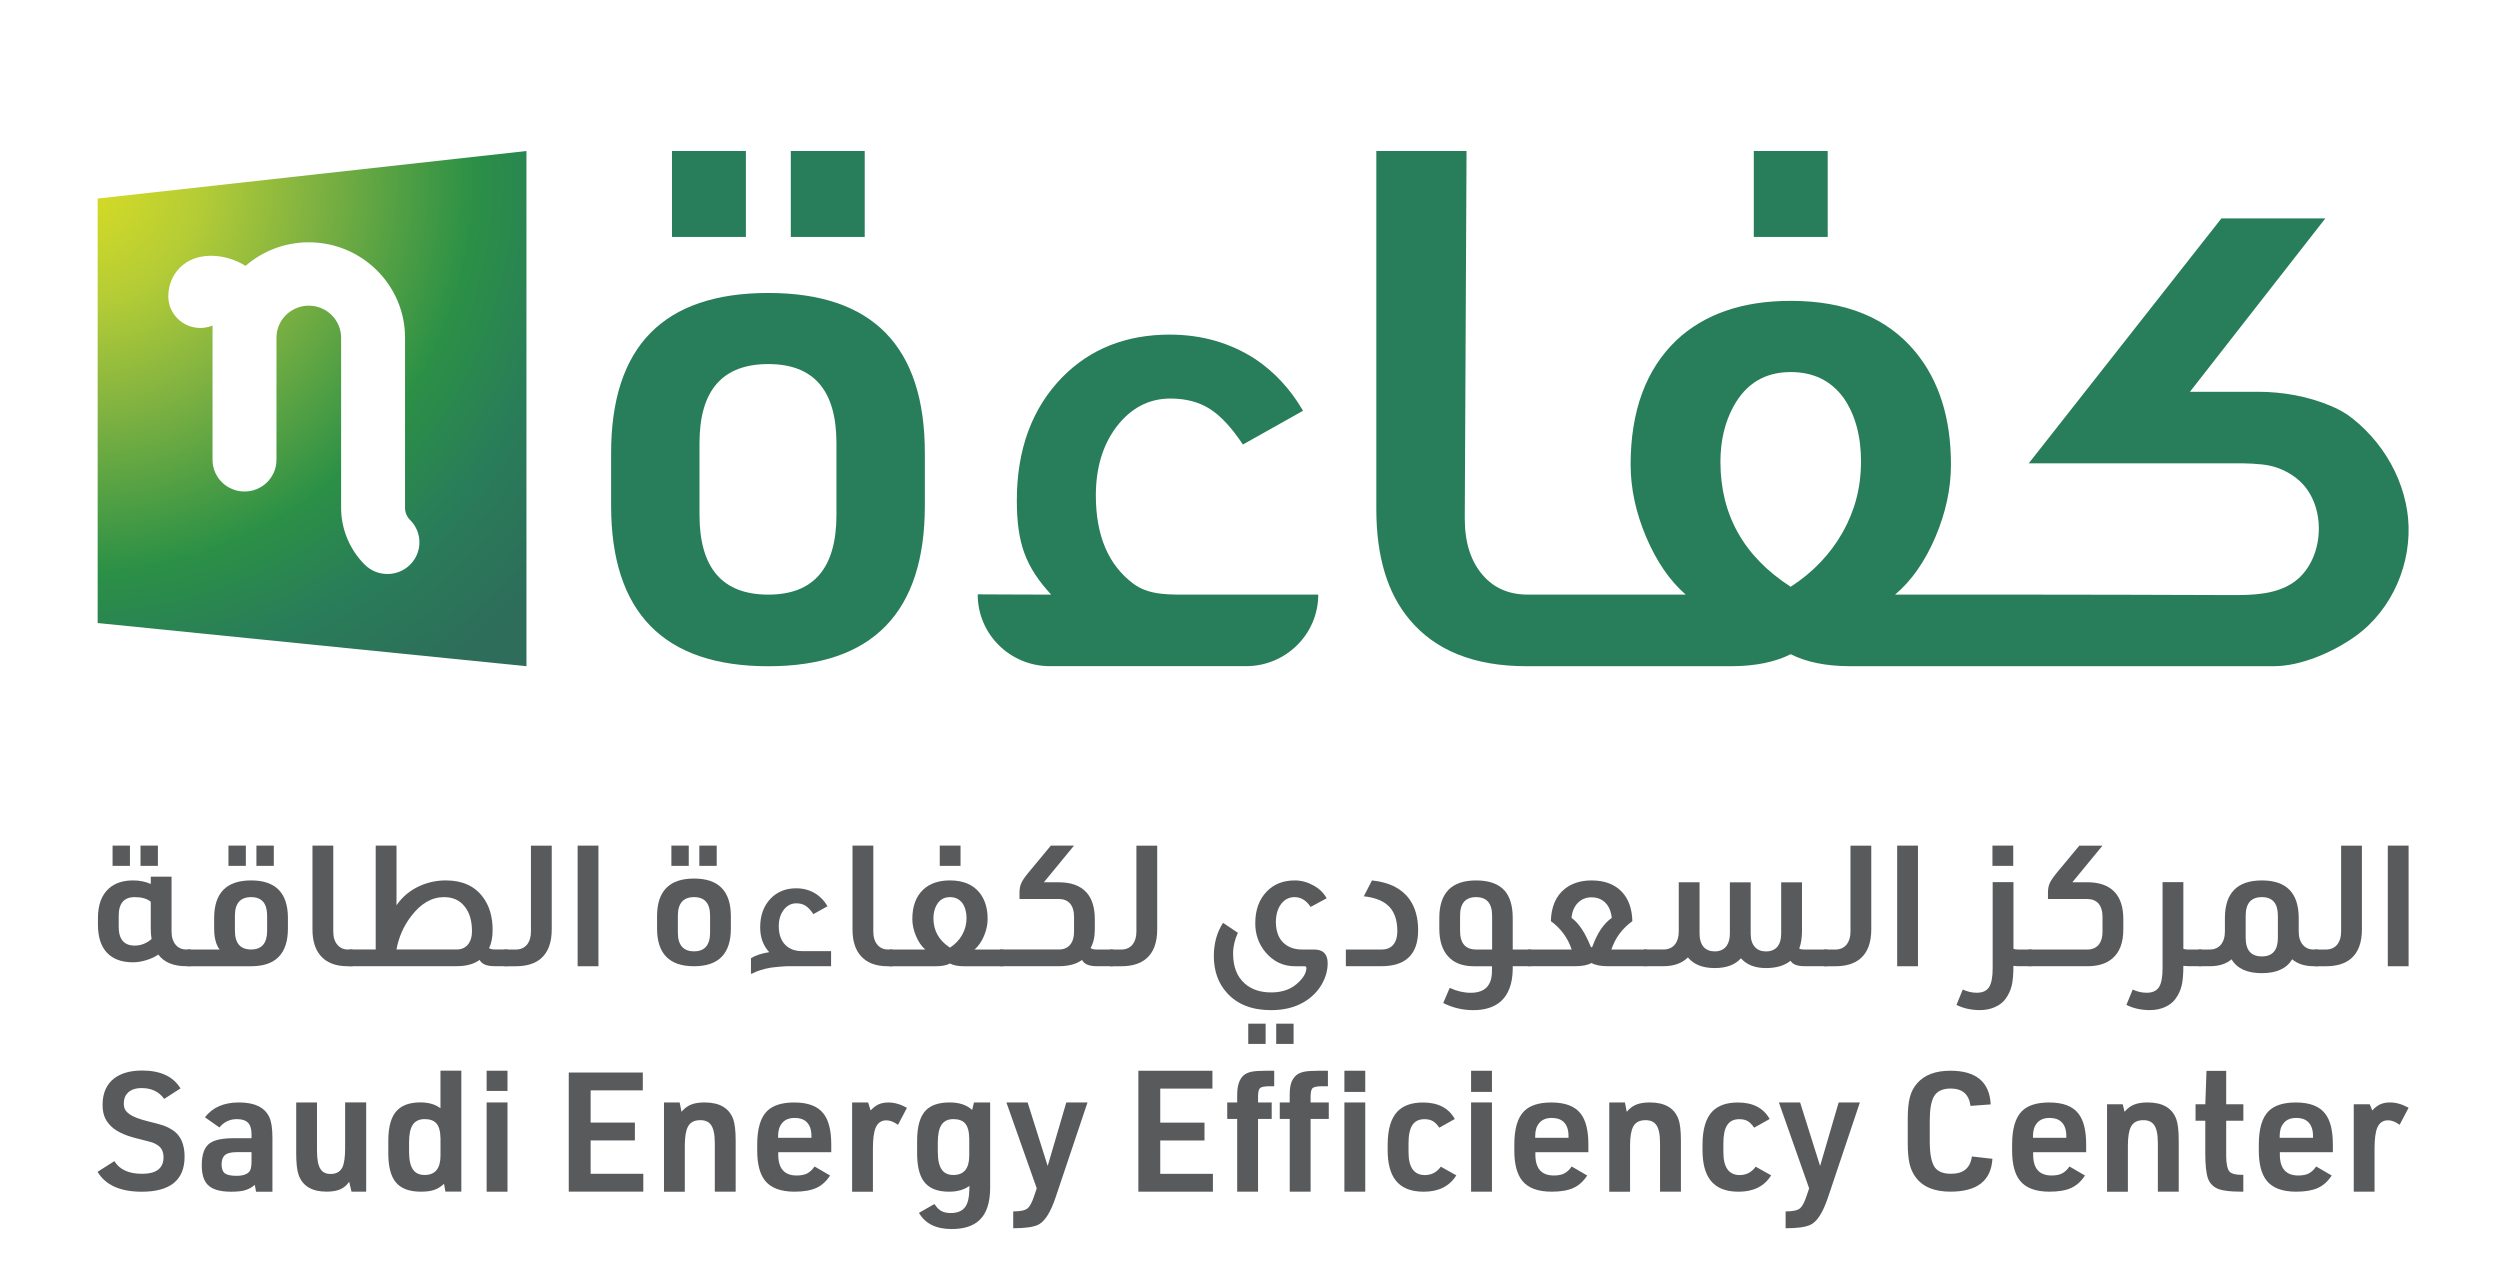
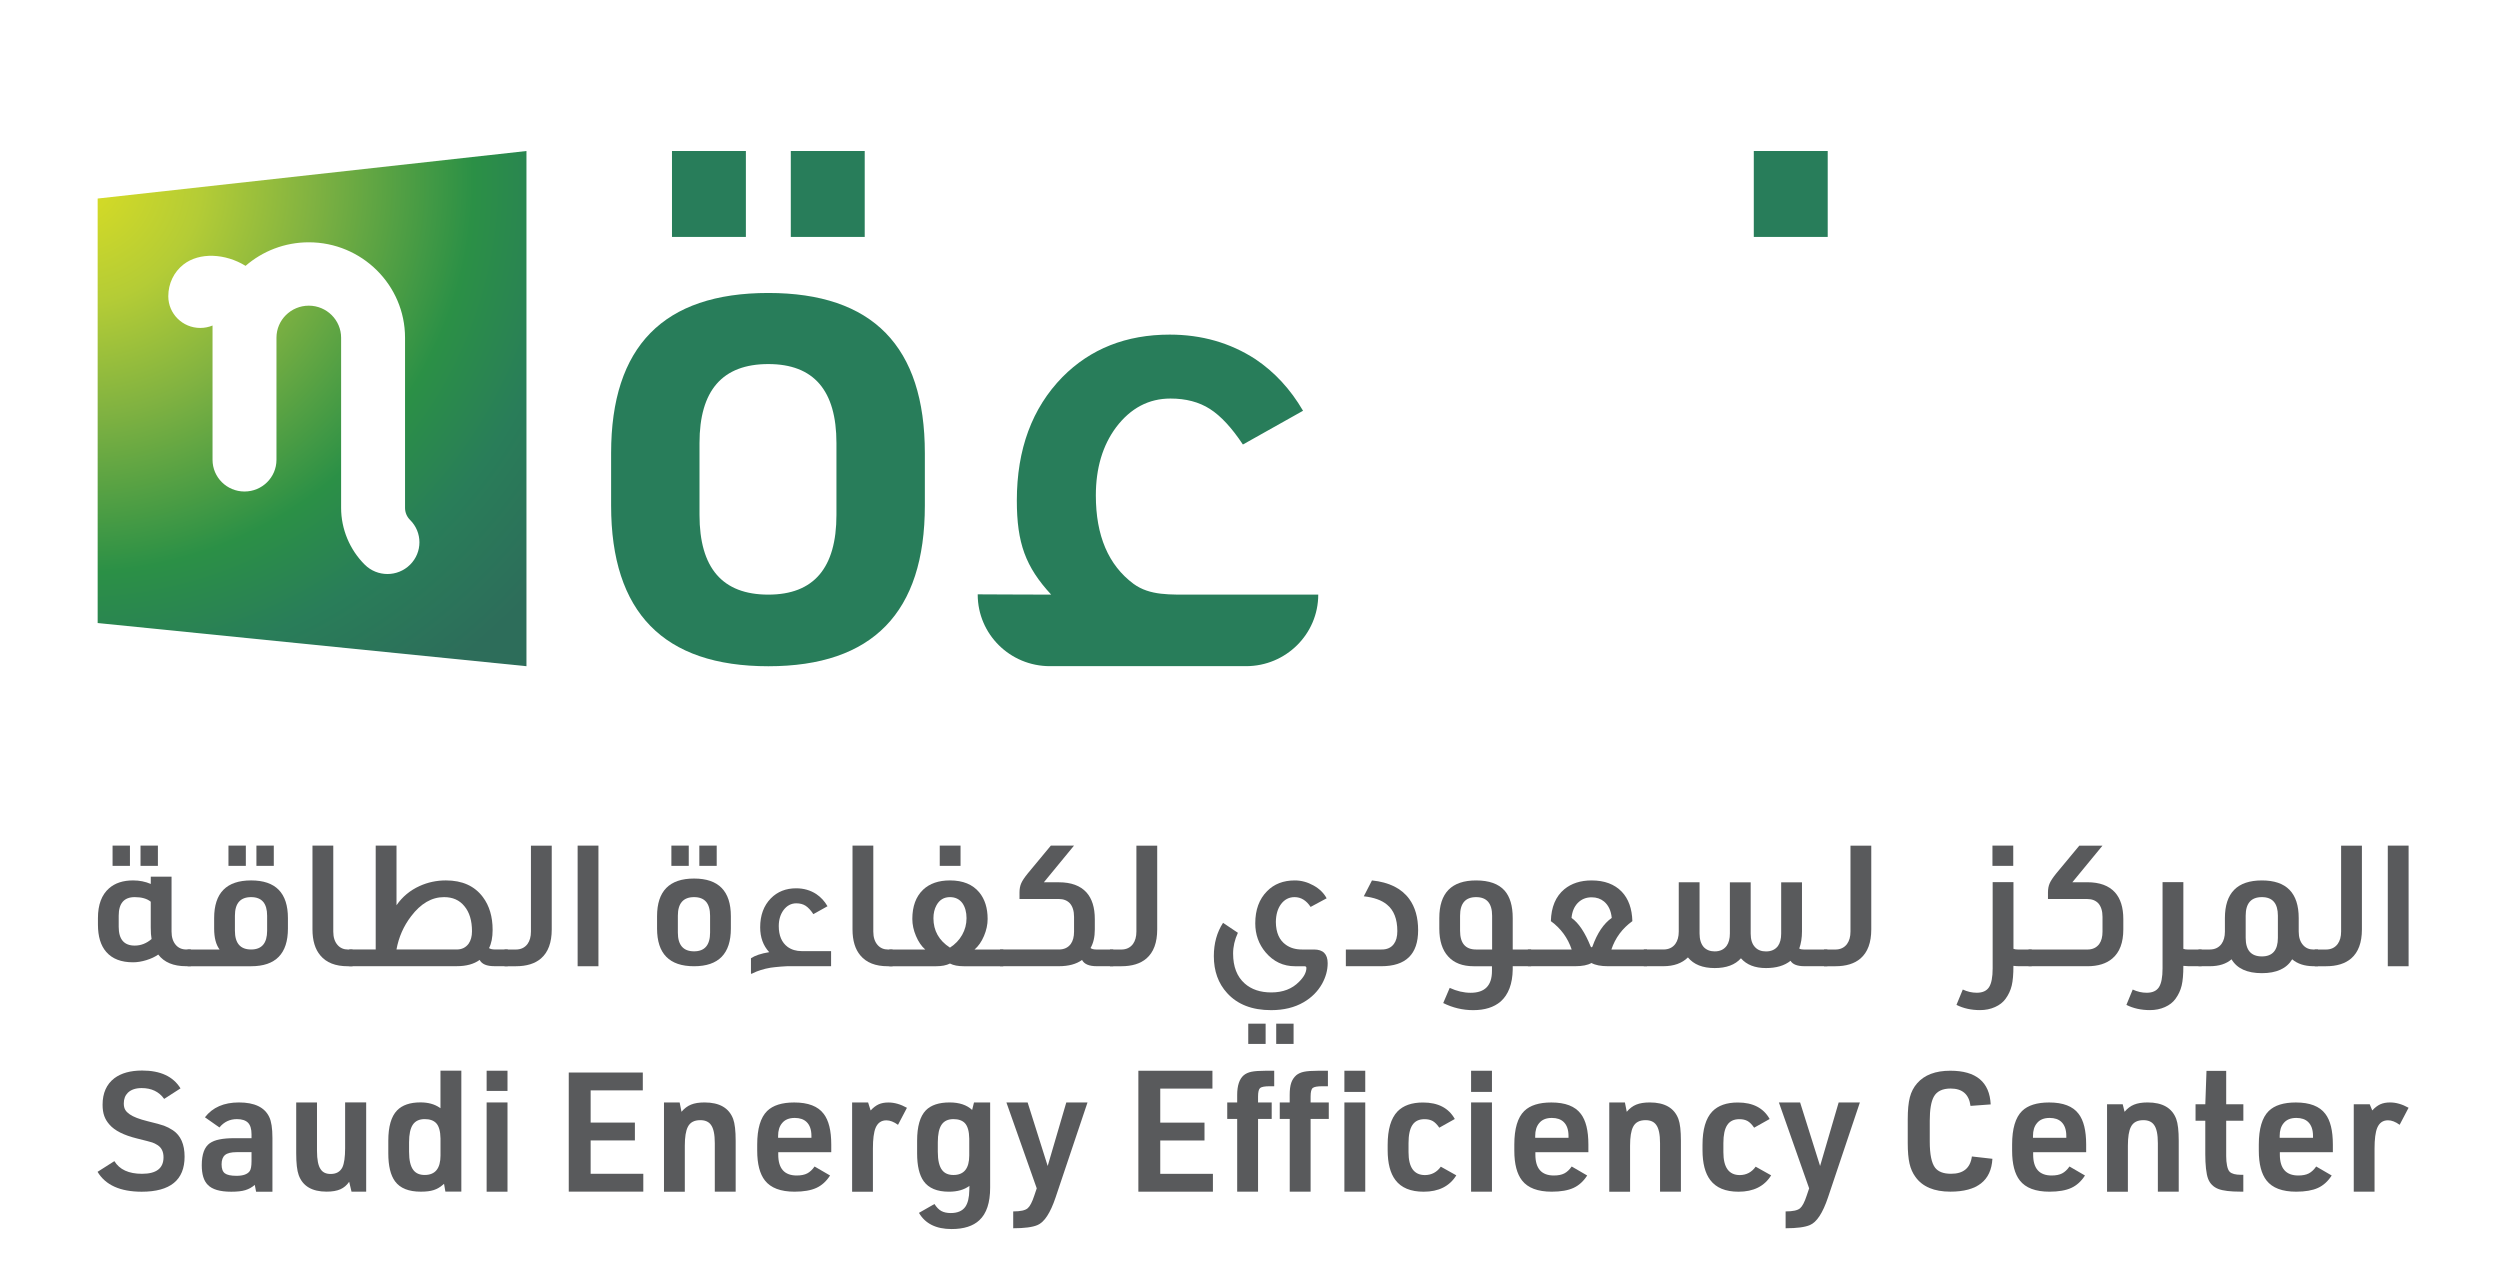
<svg xmlns="http://www.w3.org/2000/svg" width="187" height="96" viewBox="0 0 187 96" fill="none">
  <path d="M57.471 21.914C65.276 21.914 69.179 25.907 69.179 33.895V37.818C69.179 45.806 65.279 49.835 57.474 49.835C49.634 49.835 45.711 45.806 45.711 37.818V33.895C45.711 25.907 49.632 21.914 57.471 21.914ZM55.792 17.723H50.264V11.295H55.792V17.723ZM57.471 27.232C54.038 27.232 52.323 29.201 52.323 33.142V38.514C52.323 42.491 54.038 44.478 57.471 44.478C60.867 44.478 62.566 42.491 62.566 38.514V33.142C62.566 29.201 60.87 27.232 57.471 27.232ZM64.681 17.723H59.152V11.295H64.681V17.723ZM136.713 17.723H131.184V11.295H136.713V17.723Z" fill="#287D5A" />
  <path d="M73.133 44.478V44.457C74.558 44.457 75.905 44.478 78.628 44.478C76.712 42.4 76.059 40.627 76.059 37.439C76.059 33.607 77.197 30.528 79.474 28.199C81.57 26.085 84.243 25.029 87.495 25.029C89.879 25.029 92.011 25.64 93.891 26.856C95.337 27.824 96.527 29.113 97.467 30.725L92.969 33.25C92.137 31.998 91.317 31.11 90.502 30.59C89.691 30.07 88.704 29.811 87.55 29.811C85.924 29.811 84.569 30.528 83.486 31.959C82.473 33.32 81.969 35.02 81.969 37.062C81.969 40.071 82.909 42.273 84.786 43.67C86.015 44.566 87.514 44.475 89.283 44.475H98.605C98.605 47.433 96.185 49.829 93.204 49.829H78.534C75.55 49.831 73.133 47.435 73.133 44.478Z" fill="#287D5A" />
-   <path d="M157.293 49.832C159.53 49.832 161.764 49.832 164.004 49.832C166.171 49.832 167.948 49.832 170.079 49.832C172.115 49.832 174.532 48.774 176.182 47.591C178.949 45.612 180.447 42.09 180.121 38.724C180.084 38.366 180.032 38.017 179.956 37.668C179.609 36.001 178.842 34.433 177.777 33.103C177.242 32.436 176.636 31.83 175.962 31.297C175.446 30.886 174.926 30.606 174.354 30.366C172.624 29.638 170.752 29.305 168.873 29.305H163.808L173.934 16.338H166.16L151.751 34.656H166.293C167.327 34.656 168.202 34.63 169.248 34.744C170.282 34.855 171.285 35.3 172.047 36.007C173.086 36.982 173.527 38.472 173.438 39.891C173.357 41.264 172.77 42.651 171.668 43.482C170.332 44.481 168.518 44.52 166.842 44.512C161.537 44.494 156.225 44.476 150.913 44.476H141.753C142.983 43.438 143.982 42.01 144.765 40.178C145.541 38.353 145.932 36.542 145.932 34.752C145.932 31.279 145.045 28.469 143.272 26.321C141.173 23.78 138.067 22.504 133.948 22.504C130.338 22.504 127.484 23.49 125.386 25.459C123.112 27.646 121.971 30.743 121.971 34.752C121.971 36.545 122.363 38.356 123.136 40.178C123.916 42.007 124.9 43.438 126.091 44.476H114.276C112.903 44.476 111.799 44.013 110.968 43.084C110.029 42.041 109.564 40.61 109.564 38.78L109.697 11.295H102.949V38.087C102.949 41.629 103.782 44.388 105.445 46.357C107.361 48.65 110.264 49.832 114.169 49.832H129.508C131.317 49.832 132.794 49.511 133.948 48.934C135.07 49.509 136.553 49.832 138.399 49.832H157.293ZM137.824 39.831C136.898 41.461 135.605 42.817 133.943 43.891C130.439 41.629 128.688 38.514 128.688 34.542C128.688 32.969 129.017 31.587 129.664 30.402C130.604 28.684 132.027 27.83 133.943 27.83C135.645 27.83 136.96 28.474 137.9 29.76C138.769 31.015 139.205 32.609 139.205 34.544C139.205 36.439 138.746 38.201 137.824 39.831Z" fill="#287D5A" />
  <path d="M7.305 14.85V46.603L39.379 49.832V11.295L7.305 14.85ZM30.673 42.24C30.206 42.703 29.595 42.936 28.982 42.936C28.371 42.936 27.757 42.706 27.29 42.243C26.162 41.125 25.515 39.577 25.515 37.994V25.26C25.515 23.941 24.432 22.864 23.098 22.864C21.764 22.864 20.68 23.938 20.68 25.26V34.394C20.68 35.704 19.61 36.765 18.289 36.765C16.968 36.765 15.898 35.704 15.898 34.394V24.349C15.616 24.466 15.306 24.53 14.979 24.53C13.658 24.53 12.588 23.47 12.588 22.16C12.588 21.213 13.003 20.346 13.726 19.782C14.919 18.851 16.856 18.954 18.368 19.886C19.634 18.789 21.289 18.124 23.098 18.124C27.068 18.124 30.297 21.325 30.297 25.26V37.994C30.297 38.328 30.433 38.654 30.671 38.889C31.608 39.813 31.608 41.314 30.673 42.24Z" fill="url(#paint0_radial_1898_26773)" />
  <path d="M12.832 65.576V69.682C12.832 70.104 12.939 70.435 13.15 70.681C13.346 70.909 13.609 71.022 13.941 71.022H14.273V72.272H13.915C12.973 72.272 12.278 71.983 11.837 71.4C11.599 71.569 11.304 71.708 10.952 71.817C10.6 71.926 10.265 71.98 9.952 71.98C9.067 71.98 8.402 71.724 7.95 71.209C7.532 70.728 7.326 70.047 7.326 69.162V68.67C7.326 67.677 7.603 66.934 8.154 66.448C8.603 66.052 9.203 65.855 9.952 65.855C10.427 65.855 10.871 65.943 11.278 66.119V65.576H12.832ZM9.72 64.768H8.42V63.252H9.72V64.768ZM10.078 67.105C9.279 67.105 8.879 67.568 8.879 68.494V69.328C8.879 70.262 9.279 70.73 10.078 70.73C10.537 70.73 10.957 70.567 11.338 70.239C11.297 70.029 11.276 69.737 11.276 69.367V67.447C10.996 67.219 10.597 67.105 10.078 67.105ZM11.811 64.768H10.511V63.252H11.811V64.768Z" fill="#595A5C" />
  <path d="M18.783 65.855C20.618 65.855 21.537 66.794 21.537 68.673V69.457C21.537 71.336 20.618 72.275 18.783 72.275H14.029V71.025H16.426C16.154 70.663 16.018 70.14 16.018 69.457V68.673C16.018 66.794 16.94 65.855 18.783 65.855ZM18.389 64.768H17.089V63.252H18.389V64.768ZM18.783 67.105C17.976 67.105 17.572 67.568 17.572 68.494V69.62C17.572 70.554 17.976 71.022 18.783 71.022C19.582 71.022 19.981 70.554 19.981 69.62V68.494C19.981 67.568 19.582 67.105 18.783 67.105ZM20.48 64.768H19.18V63.252H20.48V64.768Z" fill="#595A5C" />
  <path d="M24.929 63.252V69.685C24.929 70.114 25.038 70.451 25.26 70.697C25.456 70.916 25.715 71.025 26.038 71.025H26.37V72.275H26.012C25.093 72.275 24.409 72.006 23.96 71.465C23.569 71.002 23.373 70.352 23.373 69.519V63.252H24.929Z" fill="#595A5C" />
  <path d="M26.127 71.022H28.103V63.252H29.659V67.713C30.092 67.082 30.669 66.6 31.392 66.272C32.003 65.995 32.658 65.855 33.355 65.855C34.58 65.855 35.501 66.272 36.122 67.105C36.608 67.754 36.848 68.572 36.848 69.555C36.848 70.119 36.759 70.575 36.579 70.919C36.681 70.986 36.824 71.02 37.012 71.02H37.981V72.27H36.973C36.404 72.27 36.039 72.115 35.877 71.801C35.451 72.112 34.882 72.27 34.17 72.27H26.127V71.022ZM33.214 67.105C32.295 67.105 31.476 67.581 30.753 68.533C30.191 69.266 29.826 70.096 29.656 71.022H34.157C34.538 71.022 34.835 70.88 35.049 70.593C35.219 70.35 35.305 70.037 35.305 69.659C35.305 68.859 35.115 68.231 34.731 67.775C34.365 67.327 33.862 67.105 33.214 67.105Z" fill="#595A5C" />
  <path d="M41.27 63.252V69.519C41.27 70.505 41.001 71.23 40.466 71.693C40.015 72.081 39.388 72.275 38.579 72.275H37.738V71.025H38.579C38.96 71.025 39.255 70.885 39.459 70.609C39.628 70.373 39.714 70.065 39.714 69.687V63.255H41.27V63.252Z" fill="#595A5C" />
  <path d="M44.763 63.252V72.275H43.207V63.252H44.763Z" fill="#595A5C" />
  <path d="M51.916 65.715C53.751 65.715 54.669 66.655 54.669 68.533V69.457C54.669 71.336 53.751 72.275 51.916 72.275C50.07 72.275 49.148 71.336 49.148 69.457V68.533C49.148 66.655 50.07 65.715 51.916 65.715ZM51.519 64.768H50.219V63.252H51.519V64.768ZM51.916 67.105C51.109 67.105 50.704 67.568 50.704 68.494V69.757C50.704 70.691 51.109 71.16 51.916 71.16C52.714 71.16 53.114 70.691 53.114 69.757V68.494C53.114 67.568 52.714 67.105 51.916 67.105ZM53.61 64.768H52.31V63.252H53.61V64.768Z" fill="#595A5C" />
  <path d="M56.3 72.803L56.274 72.816C56.248 72.832 56.227 72.842 56.211 72.842C56.185 72.842 56.172 72.829 56.172 72.803V71.677C56.469 71.476 56.924 71.323 57.537 71.222C57.086 70.733 56.861 70.115 56.861 69.364C56.861 68.464 57.127 67.739 57.665 67.191C58.158 66.694 58.788 66.445 59.552 66.445C60.114 66.445 60.615 66.588 61.056 66.875C61.395 67.103 61.677 67.405 61.897 67.786L60.839 68.378C60.644 68.083 60.45 67.876 60.26 67.752C60.069 67.63 59.837 67.568 59.565 67.568C59.182 67.568 58.863 67.737 58.61 68.073C58.373 68.394 58.252 68.792 58.252 69.274C58.252 69.983 58.474 70.5 58.915 70.829C59.205 71.038 59.558 71.144 59.973 71.144H62.165V72.27H59.08C58.978 72.27 58.756 72.273 58.417 72.301C58.078 72.329 57.816 72.358 57.639 72.384C57.127 72.472 56.681 72.609 56.3 72.803Z" fill="#595A5C" />
  <path d="M65.323 63.252V69.685C65.323 70.114 65.433 70.451 65.655 70.697C65.851 70.916 66.109 71.025 66.433 71.025H66.764V72.275H66.407C65.488 72.275 64.804 72.006 64.355 71.465C63.963 71.002 63.768 70.352 63.768 69.519V63.252H65.323Z" fill="#595A5C" />
  <path d="M71.058 65.855C72.027 65.855 72.758 66.155 73.251 66.753C73.666 67.258 73.875 67.92 73.875 68.738C73.875 69.159 73.784 69.584 73.601 70.013C73.418 70.443 73.183 70.779 72.894 71.025H75.047V72.275H72.103C71.669 72.275 71.319 72.208 71.058 72.073C70.787 72.208 70.437 72.275 70.014 72.275H66.522V71.025H69.21C68.928 70.782 68.699 70.443 68.516 70.013C68.333 69.584 68.242 69.159 68.242 68.738C68.242 67.793 68.511 67.066 69.046 66.551C69.539 66.085 70.21 65.855 71.058 65.855ZM71.058 67.105C70.607 67.105 70.273 67.307 70.051 67.71C69.897 67.987 69.821 68.313 69.821 68.683C69.821 69.617 70.234 70.352 71.058 70.883C71.45 70.629 71.753 70.314 71.969 69.928C72.186 69.545 72.296 69.131 72.296 68.683C72.296 68.228 72.194 67.853 71.99 67.558C71.768 67.258 71.458 67.105 71.058 67.105ZM71.849 64.768H70.293V63.252H71.849V64.768Z" fill="#595A5C" />
  <path d="M83.27 72.272H82.033C81.464 72.272 81.098 72.117 80.936 71.804C80.511 72.115 79.934 72.272 79.203 72.272H74.805V71.022H79.203C79.595 71.022 79.892 70.883 80.096 70.606C80.258 70.378 80.339 70.07 80.339 69.685V68.585C80.339 68.137 80.232 67.798 80.02 67.56C79.817 67.351 79.545 67.245 79.203 67.245H76.259V66.753C76.259 66.492 76.3 66.264 76.387 66.07C76.47 65.876 76.637 65.627 76.883 65.325L78.603 63.252H80.336L78.081 65.995H79.203C80.122 65.995 80.809 66.248 81.268 66.753C81.683 67.216 81.892 67.881 81.892 68.751V69.522C81.892 70.086 81.785 70.549 81.573 70.911C81.657 70.986 81.811 71.025 82.033 71.025H83.27V72.272Z" fill="#595A5C" />
  <path d="M86.559 63.252V69.519C86.559 70.505 86.29 71.23 85.755 71.693C85.304 72.081 84.677 72.275 83.868 72.275H83.027V71.025H83.868C84.249 71.025 84.544 70.885 84.748 70.609C84.917 70.373 85.003 70.065 85.003 69.687V63.255H86.559V63.252Z" fill="#595A5C" />
  <path d="M96.849 65.856C97.334 65.856 97.801 65.982 98.25 66.233C98.691 66.477 99.02 66.797 99.232 67.193L98.034 67.838C97.71 67.349 97.311 67.105 96.835 67.105C96.418 67.105 96.078 67.281 95.815 67.636C95.569 67.972 95.442 68.415 95.434 68.963C95.442 69.763 95.697 70.337 96.198 70.681C96.522 70.909 96.916 71.023 97.384 71.023H98.289C98.968 71.023 99.31 71.365 99.31 72.048C99.31 72.57 99.169 73.083 98.89 73.59C98.566 74.162 98.107 74.622 97.514 74.966C96.835 75.362 96.024 75.559 95.079 75.559C93.659 75.559 92.562 75.135 91.79 74.283C91.126 73.559 90.795 72.635 90.795 71.517C90.795 70.565 91.025 69.734 91.484 69.028L92.594 69.773C92.356 70.288 92.236 70.805 92.236 71.328C92.236 72.306 92.526 73.052 93.103 73.564C93.604 74.009 94.267 74.234 95.092 74.234C95.958 74.234 96.65 73.97 97.17 73.437C97.535 73.075 97.718 72.731 97.718 72.402C97.718 72.317 97.671 72.275 97.577 72.275H96.864C95.99 72.275 95.259 71.931 94.671 71.24C94.152 70.624 93.894 69.9 93.894 69.067C93.894 68.055 94.186 67.255 94.773 66.665C95.298 66.125 95.99 65.856 96.849 65.856ZM94.669 78.087H93.369V76.571H94.669V78.087ZM96.76 78.087H95.46V76.571H96.76V78.087Z" fill="#595A5C" />
  <path d="M102.012 67.043L102.623 65.856C103.907 65.99 104.836 66.453 105.413 67.245C105.854 67.85 106.076 68.632 106.076 69.582C106.076 71.375 105.157 72.273 103.322 72.273H100.67V71.023H103.322C103.737 71.031 104.053 70.894 104.264 70.606C104.434 70.379 104.52 70.058 104.52 69.646C104.52 68.746 104.262 68.083 103.742 67.662C103.346 67.333 102.769 67.126 102.012 67.043Z" fill="#595A5C" />
  <path d="M110.412 65.856C111.38 65.856 112.09 66.109 112.542 66.614C112.949 67.077 113.152 67.763 113.152 68.673V71.023H114.528V72.273H113.152V72.513C113.134 73.592 112.834 74.392 112.247 74.915C111.745 75.344 111.062 75.559 110.195 75.559C109.412 75.559 108.665 75.383 107.953 75.028L108.438 73.893C108.965 74.136 109.487 74.26 110.007 74.26C111.069 74.26 111.599 73.717 111.599 72.63V72.275H110.234C109.401 72.275 108.764 72.032 108.323 71.543C107.882 71.062 107.66 70.368 107.66 69.457V68.673C107.658 66.795 108.576 65.856 110.412 65.856ZM110.412 67.105C109.613 67.105 109.213 67.569 109.213 68.495V69.62C109.213 70.555 109.613 71.023 110.412 71.023H111.61V68.495C111.61 67.569 111.21 67.105 110.412 67.105Z" fill="#595A5C" />
  <path d="M119.054 65.856C120.015 65.856 120.767 66.138 121.31 66.702C121.811 67.232 122.075 67.964 122.101 68.901C121.344 69.45 120.822 70.156 120.532 71.023H123.197V72.273H120.279C119.744 72.273 119.331 72.192 119.041 72.032C118.762 72.192 118.352 72.273 117.817 72.273H114.285V71.023H117.561C117.271 70.156 116.755 69.447 116.005 68.901C116.032 67.848 116.366 67.051 117.013 66.513C117.551 66.073 118.229 65.856 119.054 65.856ZM119.054 67.118C118.637 67.118 118.29 67.26 118.01 67.548C117.747 67.825 117.593 68.197 117.551 68.66C118.086 69.038 118.561 69.752 118.979 70.795C119.005 70.837 119.031 70.857 119.054 70.857C119.08 70.857 119.101 70.837 119.117 70.795C119.475 69.794 119.955 69.082 120.558 68.66C120.506 68.122 120.315 67.713 119.984 67.434C119.73 67.224 119.42 67.118 119.054 67.118Z" fill="#595A5C" />
  <path d="M136.683 72.272H134.976C134.441 72.272 134.091 72.137 133.932 71.868C133.48 72.23 132.869 72.411 132.097 72.411C131.272 72.411 130.648 72.168 130.222 71.679C129.789 72.168 129.134 72.411 128.259 72.411C127.359 72.411 126.691 72.145 126.257 71.614C125.816 72.052 125.203 72.272 124.422 72.272H122.955V71.022H124.422C124.814 71.022 125.111 70.882 125.315 70.605C125.485 70.37 125.571 70.062 125.571 69.684V65.994H127.127V69.824C127.127 70.271 127.234 70.61 127.445 70.849C127.649 71.058 127.92 71.164 128.259 71.164C128.651 71.164 128.949 71.024 129.152 70.748C129.314 70.52 129.395 70.212 129.395 69.826V65.997H130.951V69.839C130.951 70.284 131.06 70.623 131.282 70.851C131.478 71.061 131.75 71.167 132.097 71.167C132.488 71.167 132.786 71.032 132.99 70.763C133.151 70.535 133.232 70.228 133.232 69.842V65.999H134.788V69.676C134.788 70.147 134.72 70.574 134.584 70.952C134.671 71.004 134.796 71.027 134.968 71.027H136.688V72.272H136.683Z" fill="#595A5C" />
  <path d="M139.971 63.252V69.519C139.971 70.505 139.702 71.23 139.167 71.693C138.716 72.081 138.089 72.275 137.28 72.275H136.439V71.025H137.28C137.661 71.025 137.956 70.885 138.16 70.609C138.329 70.373 138.416 70.065 138.416 69.687V63.255H139.971V63.252Z" fill="#595A5C" />
-   <path d="M143.464 63.252V72.275H141.908V63.252H143.464Z" fill="#595A5C" />
  <path d="M151.967 72.272H150.998C150.904 72.272 150.774 72.265 150.604 72.246C150.604 72.878 150.562 73.372 150.476 73.724C150.39 74.079 150.238 74.407 150.017 74.71C149.829 74.971 149.565 75.178 149.226 75.328C148.886 75.481 148.513 75.556 148.103 75.556C147.448 75.556 146.863 75.427 146.344 75.165L146.816 74.016C147.156 74.177 147.505 74.257 147.863 74.257C148.296 74.257 148.602 74.117 148.782 73.84C148.959 73.564 149.051 73.095 149.051 72.438V65.982H150.607V70.973C150.701 71.007 150.815 71.025 150.951 71.025H151.972V72.272H151.967ZM150.591 64.768H149.035V63.252H150.591V64.768Z" fill="#595A5C" />
  <path d="M155.013 65.992H156.136C157.054 65.992 157.741 66.245 158.2 66.75C158.615 67.213 158.824 67.878 158.824 68.747V69.519C158.824 70.504 158.553 71.229 158.007 71.692C157.556 72.08 156.932 72.274 156.133 72.274H151.734V71.025H156.133C156.524 71.025 156.822 70.885 157.026 70.608C157.188 70.38 157.268 70.072 157.268 69.687V68.587C157.268 68.139 157.161 67.8 156.95 67.562C156.746 67.353 156.475 67.247 156.133 67.247H153.188V66.755C153.188 66.494 153.23 66.266 153.316 66.072C153.4 65.878 153.567 65.629 153.812 65.327L155.533 63.254H157.266L155.013 65.992Z" fill="#595A5C" />
  <path d="M164.678 72.273H163.709C163.615 72.273 163.485 72.265 163.315 72.247C163.315 72.878 163.273 73.373 163.187 73.725C163.101 74.079 162.949 74.408 162.728 74.71C162.54 74.972 162.276 75.179 161.937 75.329C161.597 75.481 161.224 75.556 160.814 75.556C160.159 75.556 159.574 75.427 159.055 75.166L159.527 74.017C159.867 74.177 160.216 74.258 160.571 74.258C161.005 74.258 161.31 74.118 161.49 73.841C161.668 73.564 161.759 73.096 161.759 72.439V65.982H163.315V70.974C163.409 71.007 163.524 71.026 163.659 71.026H164.68V72.273H164.678Z" fill="#595A5C" />
  <path d="M173.383 72.273H173.025C172.37 72.265 171.848 72.092 171.456 71.755C171.039 72.446 170.284 72.793 169.188 72.793C168.084 72.793 167.327 72.446 166.919 71.755C166.52 72.102 165.977 72.273 165.288 72.273H164.447V71.023H165.288C165.669 71.023 165.964 70.883 166.168 70.606C166.337 70.371 166.423 70.063 166.423 69.685V68.673C166.423 66.795 167.345 65.856 169.19 65.856C171.026 65.856 171.944 66.795 171.944 68.673V69.685C171.944 70.115 172.054 70.451 172.276 70.697C172.472 70.917 172.73 71.025 173.054 71.025H173.385V72.273H173.383ZM170.386 70.151V68.495C170.386 67.569 169.987 67.105 169.188 67.105C168.381 67.105 167.977 67.569 167.977 68.495V70.151C167.977 71.077 168.381 71.54 169.188 71.54C169.987 71.54 170.386 71.077 170.386 70.151Z" fill="#595A5C" />
  <path d="M176.671 63.252V69.519C176.671 70.505 176.402 71.23 175.867 71.693C175.415 72.081 174.788 72.275 173.979 72.275H173.139V71.025H173.979C174.36 71.025 174.655 70.885 174.859 70.609C175.029 70.373 175.115 70.065 175.115 69.687V63.255H176.671V63.252Z" fill="#595A5C" />
  <path d="M180.163 63.252V72.275H178.607V63.252H180.163Z" fill="#595A5C" />
  <path d="M7.297 87.653L8.555 86.853C8.941 87.484 9.628 87.8 10.62 87.8C11.695 87.8 12.231 87.389 12.231 86.566C12.231 86.149 12.084 85.847 11.789 85.655C11.646 85.564 11.513 85.497 11.387 85.456C11.262 85.414 10.878 85.314 10.241 85.156C9.26 84.915 8.576 84.568 8.19 84.121C7.845 83.73 7.673 83.308 7.673 82.635C7.673 81.763 7.968 81.101 8.555 80.651C9.067 80.268 9.758 80.076 10.633 80.076C12.001 80.076 12.956 80.521 13.502 81.411L12.28 82.198C11.894 81.657 11.333 81.388 10.594 81.388C10.15 81.388 9.805 81.504 9.563 81.737C9.362 81.937 9.26 82.203 9.26 82.537C9.26 82.946 9.406 83.14 9.701 83.35C9.97 83.541 10.421 83.714 11.061 83.872C11.648 84.014 12.05 84.123 12.27 84.203C12.489 84.284 12.711 84.397 12.938 84.547C13.518 84.938 13.807 85.596 13.807 86.519C13.807 88.266 12.737 89.141 10.596 89.141C8.991 89.138 7.892 88.644 7.297 87.653Z" fill="#595A5C" />
  <path d="M18.814 85.133V84.846C18.814 84.448 18.726 84.158 18.551 83.979C18.373 83.801 18.096 83.71 17.721 83.71C17.193 83.71 16.755 83.917 16.413 84.334L15.329 83.573C15.901 82.833 16.747 82.463 17.872 82.463C19.039 82.463 19.793 82.825 20.138 83.55C20.297 83.873 20.378 84.398 20.378 85.123V89.141H19.156L19.057 88.629C18.848 88.813 18.613 88.942 18.352 89.022C18.091 89.103 17.739 89.141 17.295 89.141C16.447 89.141 15.859 88.966 15.533 88.616C15.238 88.316 15.092 87.83 15.092 87.157C15.092 86.342 15.293 85.793 15.695 85.511C16.047 85.26 16.655 85.136 17.52 85.136H18.814V85.133ZM18.814 86.181H17.707C17.295 86.181 17.005 86.251 16.833 86.394C16.661 86.536 16.575 86.769 16.575 87.092C16.575 87.416 16.655 87.641 16.82 87.765C16.984 87.889 17.274 87.951 17.694 87.951C18.18 87.951 18.509 87.835 18.676 87.602C18.767 87.478 18.814 87.227 18.814 86.854V86.181Z" fill="#595A5C" />
  <path d="M22.15 82.462H23.711V86.079C23.711 86.744 23.803 87.207 23.988 87.463C24.14 87.696 24.387 87.813 24.732 87.813C25.152 87.813 25.445 87.647 25.614 87.313C25.747 87.021 25.815 86.547 25.815 85.89V82.459H27.39V89.135H26.293L26.118 88.397C25.941 88.656 25.721 88.843 25.458 88.959C25.194 89.076 24.852 89.135 24.432 89.135C23.341 89.135 22.644 88.724 22.344 87.901C22.218 87.559 22.156 87.011 22.156 86.255V82.462H22.15Z" fill="#595A5C" />
  <path d="M33.316 89.137L33.214 88.55C33.198 88.566 33.172 88.586 33.138 88.612C33.138 88.62 33.133 88.625 33.125 88.625C32.916 88.809 32.686 88.938 32.438 89.018C32.191 89.099 31.869 89.137 31.475 89.137C30.569 89.137 29.927 88.879 29.549 88.364C29.212 87.906 29.045 87.207 29.045 86.268V85.331C29.045 84.267 29.264 83.509 29.7 83.059C30.087 82.661 30.669 82.459 31.449 82.459C32.021 82.459 32.493 82.588 32.872 82.844C32.88 82.852 32.906 82.87 32.947 82.894V80.086H34.508V89.132H33.316V89.137ZM32.95 85.168C32.942 84.619 32.833 84.231 32.624 84.009C32.431 83.809 32.146 83.709 31.768 83.709C31.366 83.709 31.068 83.848 30.88 84.125C30.692 84.405 30.598 84.842 30.598 85.442V86.154C30.598 86.796 30.708 87.251 30.924 87.525C31.11 87.766 31.389 87.888 31.768 87.888C32.556 87.888 32.95 87.401 32.95 86.428V85.168Z" fill="#595A5C" />
  <path d="M36.4 81.601V80.09H37.961V81.601H36.4ZM36.4 89.139V82.463H37.961V89.139H36.4Z" fill="#595A5C" />
  <path d="M42.543 89.134V80.225H48.082V81.56H44.18V83.969H47.49V85.304H44.18V87.799H48.119V89.134H42.543Z" fill="#595A5C" />
  <path d="M49.666 89.139V82.463H50.838L50.976 83.162C51.185 82.913 51.423 82.732 51.687 82.626C51.95 82.517 52.289 82.463 52.699 82.463C53.817 82.463 54.529 82.874 54.84 83.697C54.965 84.039 55.028 84.582 55.028 85.332V89.139H53.467V85.508C53.467 84.851 53.37 84.393 53.177 84.137C53.01 83.904 52.744 83.788 52.383 83.788C51.929 83.788 51.619 83.953 51.452 84.287C51.3 84.58 51.224 85.048 51.224 85.697V89.141H49.666V89.139Z" fill="#595A5C" />
  <path d="M58.213 86.181V86.367C58.213 87.407 58.675 87.927 59.596 87.927C59.915 87.927 60.176 87.876 60.377 87.772C60.578 87.668 60.763 87.495 60.93 87.254L62.089 87.927C61.812 88.359 61.471 88.67 61.063 88.856C60.656 89.043 60.113 89.138 59.434 89.138C58.393 89.138 57.654 88.859 57.218 88.302C56.832 87.811 56.639 87.068 56.639 86.069V85.609C56.639 84.429 56.887 83.59 57.383 83.101C57.819 82.677 58.495 82.465 59.408 82.465C60.45 82.465 61.183 82.747 61.611 83.314C61.99 83.805 62.178 84.569 62.178 85.609V86.183H58.213V86.181ZM58.202 85.107H60.695V84.97C60.695 84.504 60.573 84.154 60.33 83.922C60.121 83.722 59.826 83.621 59.447 83.621C59.019 83.621 58.701 83.754 58.492 84.02C58.299 84.253 58.202 84.569 58.202 84.967V85.107Z" fill="#595A5C" />
  <path d="M63.738 89.139V82.463H64.934L65.122 83.063C65.323 82.846 65.524 82.693 65.725 82.603C65.926 82.512 66.169 82.466 66.456 82.466C66.9 82.466 67.362 82.597 67.839 82.864L67.171 84.137C66.86 83.912 66.571 83.801 66.302 83.801C65.923 83.801 65.654 83.987 65.495 84.362C65.359 84.696 65.294 85.211 65.294 85.91V89.141H63.738V89.139Z" fill="#595A5C" />
  <path d="M72.513 88.702C72.126 88.994 71.615 89.139 70.978 89.139C70.098 89.139 69.466 88.878 69.09 88.352C68.764 87.894 68.6 87.201 68.6 86.269V85.332C68.6 84.259 68.819 83.498 69.255 83.05C69.641 82.66 70.231 82.463 71.03 82.463C71.753 82.463 72.314 82.649 72.716 83.024L72.855 82.463H74.063V88.839C74.063 89.962 73.794 90.772 73.257 91.271C72.787 91.711 72.095 91.933 71.179 91.933C70.02 91.933 69.208 91.53 68.738 90.722L69.897 90.06C70.056 90.308 70.228 90.484 70.414 90.585C70.599 90.684 70.834 90.736 71.119 90.736C71.623 90.736 71.983 90.58 72.202 90.275C72.395 90.001 72.497 89.581 72.505 89.015L72.513 88.702ZM72.5 85.169C72.492 84.621 72.382 84.233 72.173 84.01C71.98 83.811 71.696 83.71 71.317 83.71C70.915 83.71 70.618 83.85 70.43 84.127C70.242 84.406 70.148 84.844 70.148 85.444V86.155C70.148 86.797 70.257 87.252 70.474 87.527C70.659 87.767 70.939 87.889 71.317 87.889C72.105 87.889 72.5 87.403 72.5 86.43V85.169Z" fill="#595A5C" />
  <path d="M77.548 88.888L75.279 82.463H76.866L78.367 87.216L79.759 82.463H81.346L78.96 89.563C78.566 90.736 78.112 91.426 77.6 91.636C77.232 91.794 76.626 91.874 75.788 91.874V90.614C76.334 90.614 76.694 90.534 76.872 90.376C77.039 90.234 77.203 89.923 77.362 89.439L77.548 88.888Z" fill="#595A5C" />
  <path d="M85.15 89.138V80.092H90.69V81.427H86.787V83.973H90.097V85.308H86.787V87.803H90.726V89.138H85.15Z" fill="#595A5C" />
  <path d="M92.541 83.696H91.797V82.462H92.541V81.9C92.541 81.202 92.705 80.71 93.032 80.428C93.183 80.304 93.376 80.216 93.611 80.167C93.846 80.118 94.198 80.092 94.668 80.092H95.311V81.251H94.995C94.608 81.251 94.363 81.295 94.258 81.383C94.154 81.471 94.102 81.686 94.102 82.025V82.462H95.123V83.696H94.102V89.138H92.541V83.696ZM96.469 83.696H95.726V82.462H96.469V81.9C96.469 81.525 96.506 81.228 96.582 81.003C96.657 80.778 96.783 80.586 96.96 80.428C97.112 80.304 97.305 80.216 97.54 80.167C97.775 80.118 98.127 80.092 98.597 80.092H99.328V81.251H98.926C98.54 81.251 98.294 81.295 98.19 81.383C98.085 81.471 98.033 81.686 98.033 82.025V82.462H99.393V83.696H98.033V89.138H96.472V83.696H96.469ZM100.56 81.675V80.092H102.121V81.675H100.56ZM100.56 89.138V82.462H102.121V89.138H100.56Z" fill="#595A5C" />
  <path d="M107.773 87.267L108.932 87.916C108.428 88.731 107.613 89.14 106.491 89.14C105.517 89.14 104.812 88.848 104.376 88.266C103.99 87.758 103.797 87.013 103.797 86.032V85.634C103.797 84.485 104.04 83.654 104.528 83.14C104.964 82.689 105.601 82.467 106.441 82.467C107.566 82.467 108.36 82.878 108.819 83.701L107.66 84.351C107.493 84.11 107.326 83.942 107.164 83.851C107 83.761 106.796 83.714 106.553 83.714C106.141 83.714 105.841 83.859 105.648 84.151C105.454 84.444 105.358 84.891 105.358 85.499V86.185C105.358 87.324 105.768 87.896 106.593 87.896C107.083 87.89 107.478 87.681 107.773 87.267Z" fill="#595A5C" />
  <path d="M110.037 81.675V80.092H111.598V81.675H110.037ZM110.037 89.138V82.462H111.598V89.138H110.037Z" fill="#595A5C" />
  <path d="M114.846 86.181V86.367C114.846 87.407 115.308 87.927 116.229 87.927C116.548 87.927 116.809 87.876 117.01 87.772C117.211 87.668 117.396 87.495 117.563 87.254L118.722 87.927C118.445 88.359 118.103 88.67 117.696 88.856C117.289 89.043 116.746 89.138 116.067 89.138C115.026 89.138 114.287 88.859 113.851 88.302C113.465 87.811 113.271 87.068 113.271 86.069V85.609C113.271 84.429 113.519 83.59 114.015 83.101C114.451 82.677 115.127 82.465 116.041 82.465C117.083 82.465 117.816 82.747 118.244 83.314C118.623 83.805 118.811 84.569 118.811 85.609V86.183H114.846V86.181ZM114.833 85.107H117.325V84.97C117.325 84.504 117.203 84.154 116.96 83.922C116.751 83.722 116.456 83.621 116.078 83.621C115.65 83.621 115.331 83.754 115.122 84.02C114.929 84.253 114.833 84.569 114.833 84.967V85.107Z" fill="#595A5C" />
  <path d="M120.373 89.139V82.463H121.543L121.681 83.162C121.89 82.913 122.127 82.732 122.391 82.626C122.655 82.517 122.994 82.463 123.404 82.463C124.521 82.463 125.234 82.874 125.544 83.697C125.67 84.039 125.732 84.582 125.732 85.332V89.139H124.171V85.508C124.171 84.851 124.075 84.393 123.881 84.137C123.714 83.904 123.448 83.788 123.088 83.788C122.634 83.788 122.323 83.953 122.156 84.287C122.005 84.58 121.929 85.048 121.929 85.697V89.141H120.373V89.139Z" fill="#595A5C" />
  <path d="M131.323 87.267L132.482 87.916C131.979 88.731 131.164 89.14 130.042 89.14C129.068 89.14 128.363 88.848 127.927 88.266C127.541 87.758 127.348 87.013 127.348 86.032V85.634C127.348 84.485 127.59 83.654 128.079 83.14C128.515 82.689 129.151 82.467 129.992 82.467C131.117 82.467 131.911 82.878 132.37 83.701L131.211 84.351C131.044 84.11 130.877 83.942 130.715 83.851C130.551 83.761 130.347 83.714 130.104 83.714C129.692 83.714 129.392 83.859 129.198 84.151C129.005 84.444 128.909 84.891 128.909 85.499V86.185C128.909 87.324 129.319 87.896 130.143 87.896C130.634 87.89 131.031 87.681 131.323 87.267Z" fill="#595A5C" />
  <path d="M135.324 88.888L133.061 82.463H134.648L136.143 87.216L137.532 82.463H139.119L136.736 89.563C136.342 90.736 135.888 91.426 135.376 91.636C135.008 91.794 134.402 91.874 133.564 91.874V90.614C134.11 90.614 134.47 90.534 134.648 90.376C134.815 90.234 134.979 89.923 135.138 89.439L135.324 88.888Z" fill="#595A5C" />
  <path d="M147.497 86.504L149.032 86.678C148.941 88.316 147.891 89.136 145.884 89.136C144.675 89.136 143.806 88.771 143.279 88.039C143.07 87.757 142.921 87.421 142.832 87.035C142.744 86.649 142.699 86.14 142.699 85.506V83.72C142.699 83.029 142.751 82.483 142.856 82.08C142.96 81.676 143.143 81.324 143.404 81.027C143.95 80.403 144.777 80.09 145.884 80.09C147.813 80.09 148.821 80.931 148.904 82.61L147.393 82.721C147.283 81.857 146.787 81.422 145.907 81.422C145.294 81.422 144.874 81.627 144.649 82.033C144.448 82.398 144.346 82.998 144.346 83.829V85.389C144.346 86.347 144.48 86.999 144.748 87.348C144.983 87.648 145.378 87.798 145.931 87.798C146.86 87.803 147.38 87.371 147.497 86.504Z" fill="#595A5C" />
  <path d="M152.08 86.181V86.367C152.08 87.407 152.542 87.927 153.463 87.927C153.782 87.927 154.043 87.876 154.244 87.772C154.445 87.668 154.63 87.495 154.797 87.254L155.956 87.927C155.68 88.359 155.338 88.67 154.931 88.856C154.523 89.043 153.98 89.138 153.302 89.138C152.26 89.138 151.521 88.859 151.085 88.302C150.699 87.811 150.506 87.068 150.506 86.069V85.609C150.506 84.429 150.754 83.59 151.25 83.101C151.686 82.677 152.362 82.465 153.276 82.465C154.317 82.465 155.051 82.747 155.479 83.314C155.857 83.805 156.045 84.569 156.045 85.609V86.183H152.08V86.181ZM152.067 85.107H154.56V84.97C154.56 84.504 154.437 84.154 154.194 83.922C153.986 83.722 153.691 83.621 153.312 83.621C152.884 83.621 152.565 83.754 152.357 84.02C152.163 84.253 152.067 84.569 152.067 84.967V85.107Z" fill="#595A5C" />
  <path d="M157.607 89.139V82.6H158.779L158.918 83.162C159.127 82.913 159.364 82.732 159.628 82.626C159.892 82.517 160.231 82.463 160.641 82.463C161.758 82.463 162.471 82.874 162.781 83.697C162.907 84.039 162.969 84.582 162.969 85.332V89.139H161.408V85.508C161.408 84.851 161.312 84.393 161.118 84.137C160.951 83.904 160.685 83.788 160.325 83.788C159.871 83.788 159.56 83.953 159.393 84.287C159.242 84.58 159.166 85.048 159.166 85.697V89.141H157.607V89.139Z" fill="#595A5C" />
  <path d="M164.957 83.833H164.227V82.599H164.957L165.046 80.102H166.519V82.599H167.803V83.833H166.519V86.477C166.519 87.003 166.607 87.484 166.782 87.65C166.934 87.8 167.215 87.875 167.625 87.875H167.8V89.135H167.573C166.827 89.135 166.281 89.068 165.936 88.936C165.568 88.793 165.31 88.542 165.169 88.18C165.025 87.818 164.955 87.109 164.955 86.327V83.833H164.957Z" fill="#595A5C" />
  <path d="M170.533 86.181V86.367C170.533 87.407 170.995 87.927 171.917 87.927C172.235 87.927 172.496 87.876 172.697 87.772C172.898 87.668 173.083 87.495 173.251 87.254L174.41 87.927C174.133 88.359 173.791 88.67 173.384 88.856C172.976 89.043 172.433 89.138 171.755 89.138C170.713 89.138 169.974 88.859 169.538 88.302C169.152 87.811 168.959 87.068 168.959 86.069V85.609C168.959 84.429 169.207 83.59 169.703 83.101C170.139 82.677 170.815 82.465 171.729 82.465C172.77 82.465 173.504 82.747 173.932 83.314C174.31 83.805 174.498 84.569 174.498 85.609V86.183H170.533V86.181ZM170.52 85.107H173.013V84.97C173.013 84.504 172.89 84.154 172.647 83.922C172.439 83.722 172.144 83.621 171.765 83.621C171.337 83.621 171.019 83.754 170.81 84.02C170.617 84.253 170.52 84.569 170.52 84.967V85.107Z" fill="#595A5C" />
  <path d="M176.061 89.139V82.6H177.256L177.444 83.061C177.645 82.843 177.846 82.691 178.047 82.6C178.248 82.51 178.491 82.463 178.778 82.463C179.222 82.463 179.684 82.595 180.161 82.861L179.493 84.135C179.183 83.909 178.893 83.798 178.624 83.798C178.245 83.798 177.977 83.984 177.817 84.36C177.682 84.693 177.616 85.208 177.616 85.907V89.139H176.061Z" fill="#595A5C" />
  <defs>
    <radialGradient id="paint0_radial_1898_26773" cx="0" cy="0" r="1" gradientUnits="userSpaceOnUse" gradientTransform="translate(5.659 13.345) scale(46.35 45.945)">
      <stop stop-color="#DCDE22" />
      <stop offset="0.204" stop-color="#B4CC36" />
      <stop offset="0.385" stop-color="#80B241" />
      <stop offset="0.643" stop-color="#2B9046" />
      <stop offset="0.805" stop-color="#297D59" />
      <stop offset="1" stop-color="#2D6D5A" />
    </radialGradient>
  </defs>
</svg>